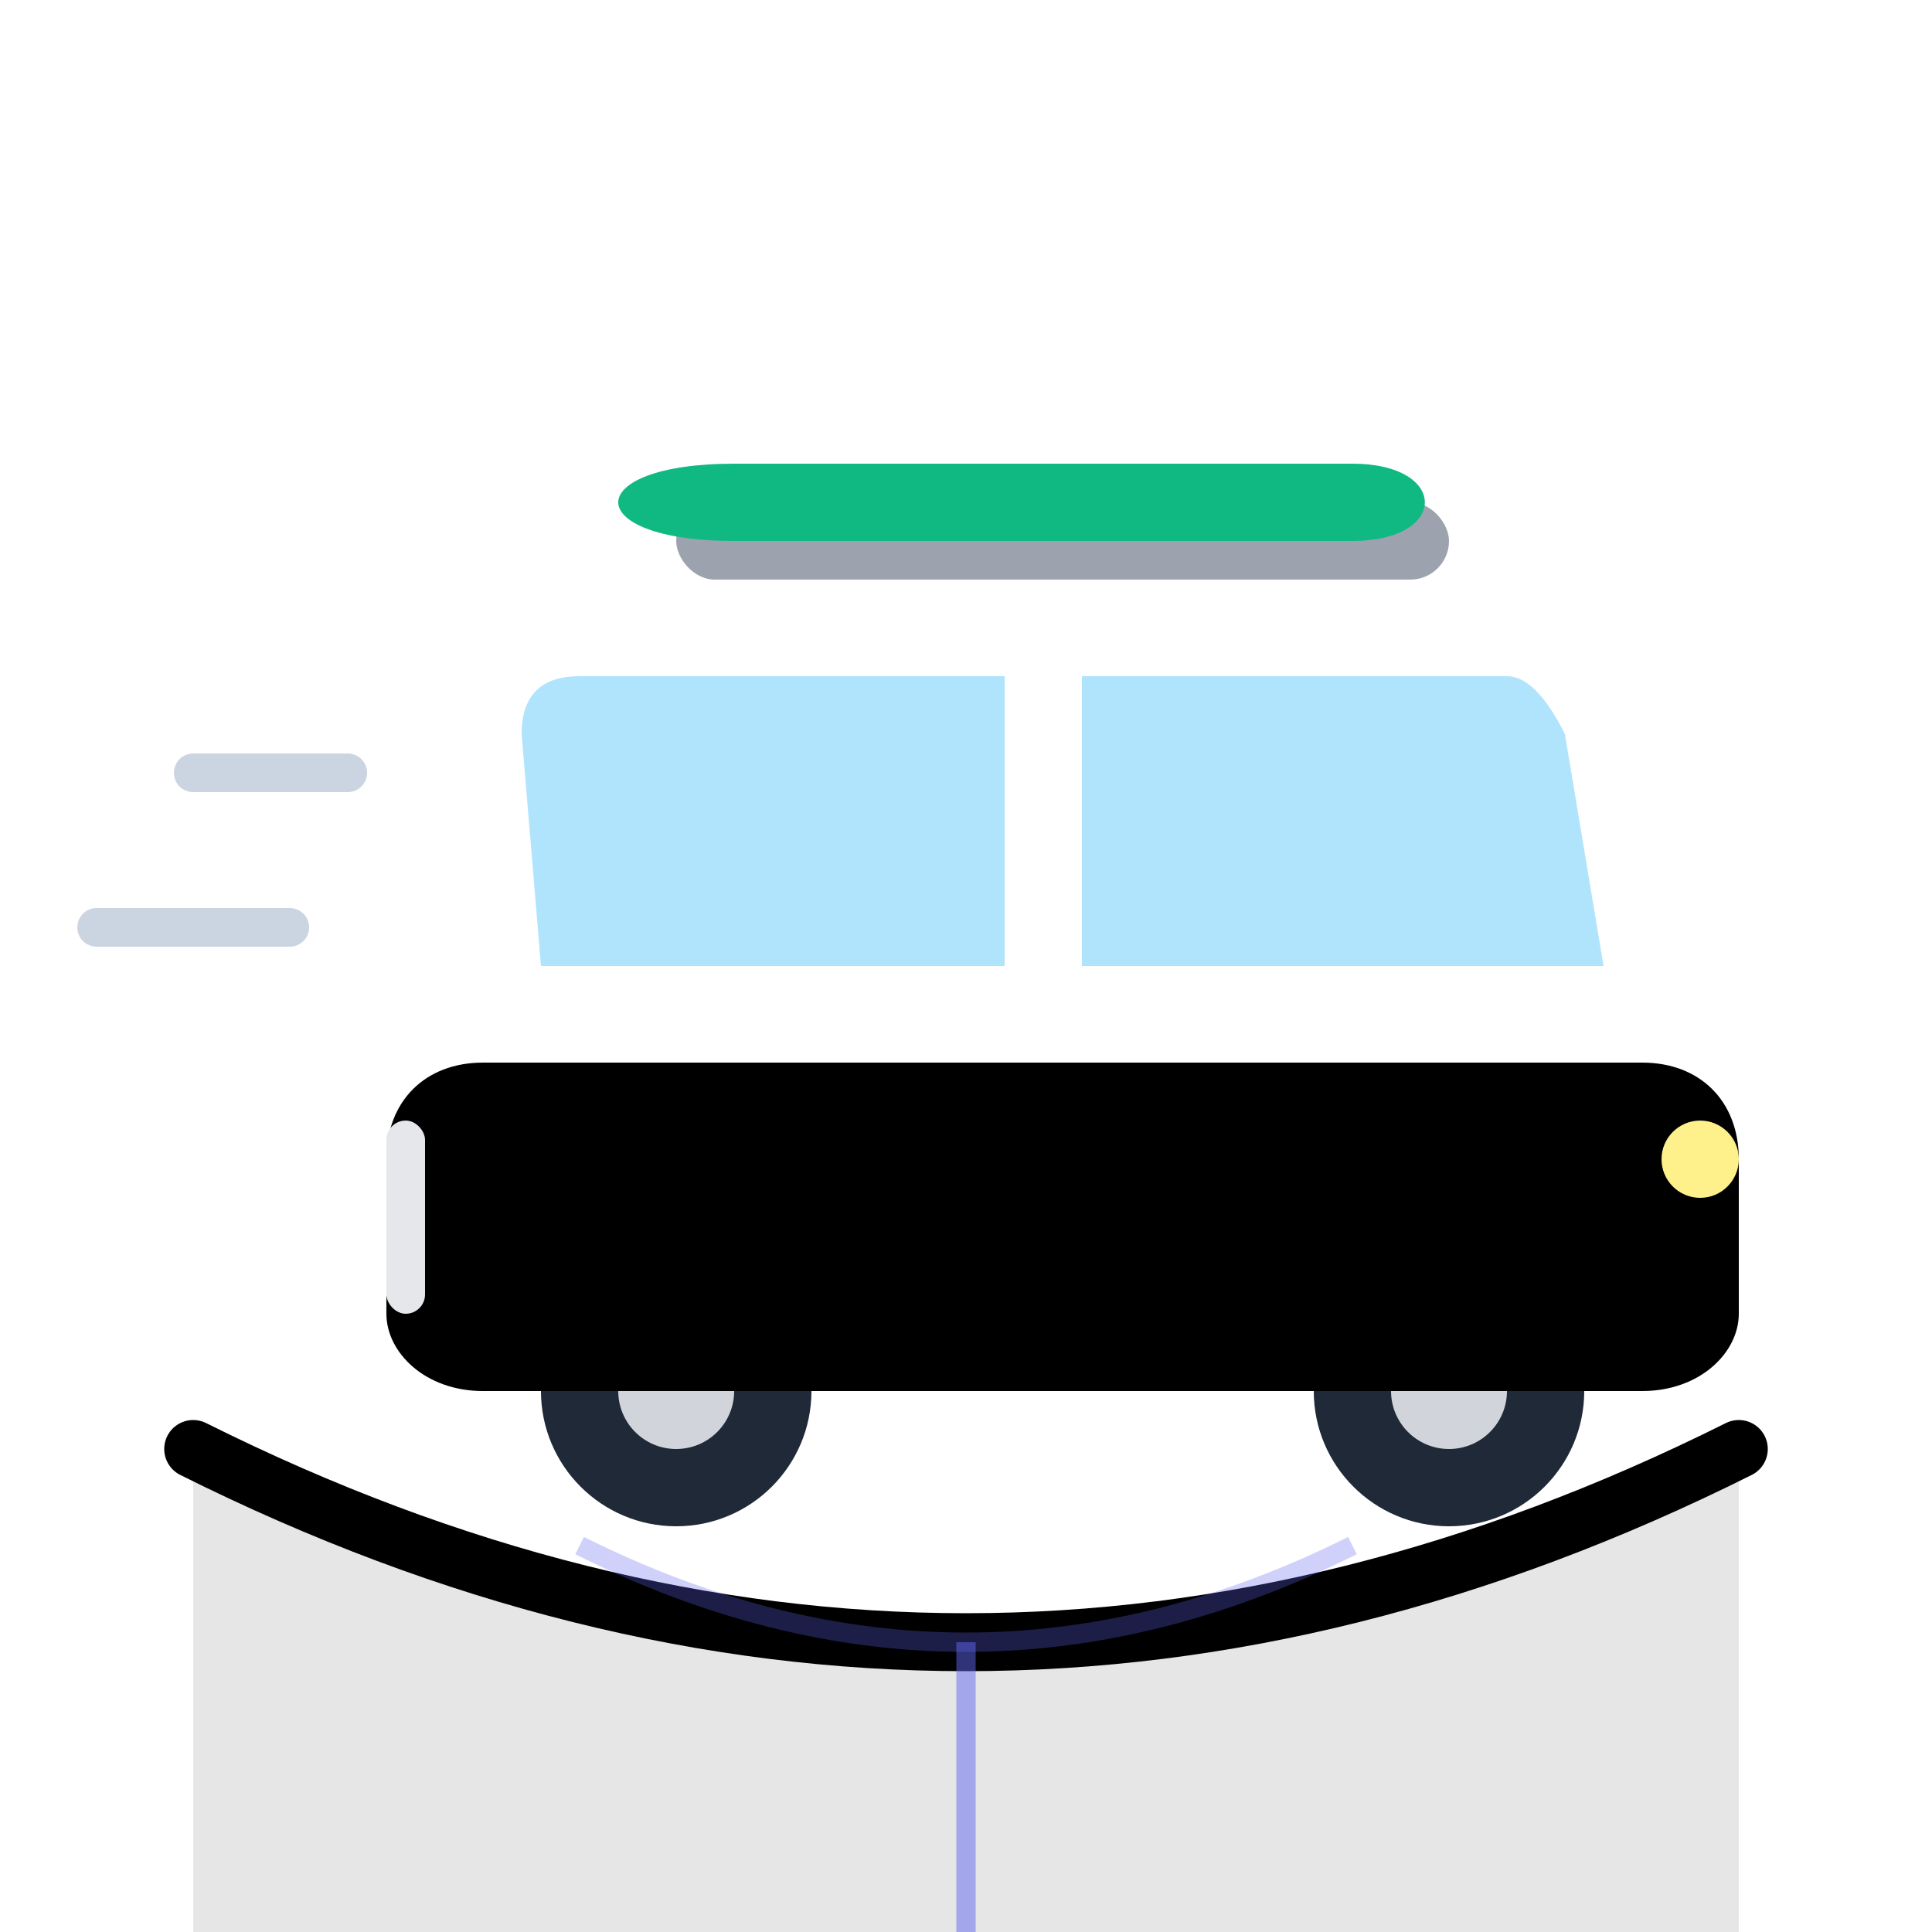
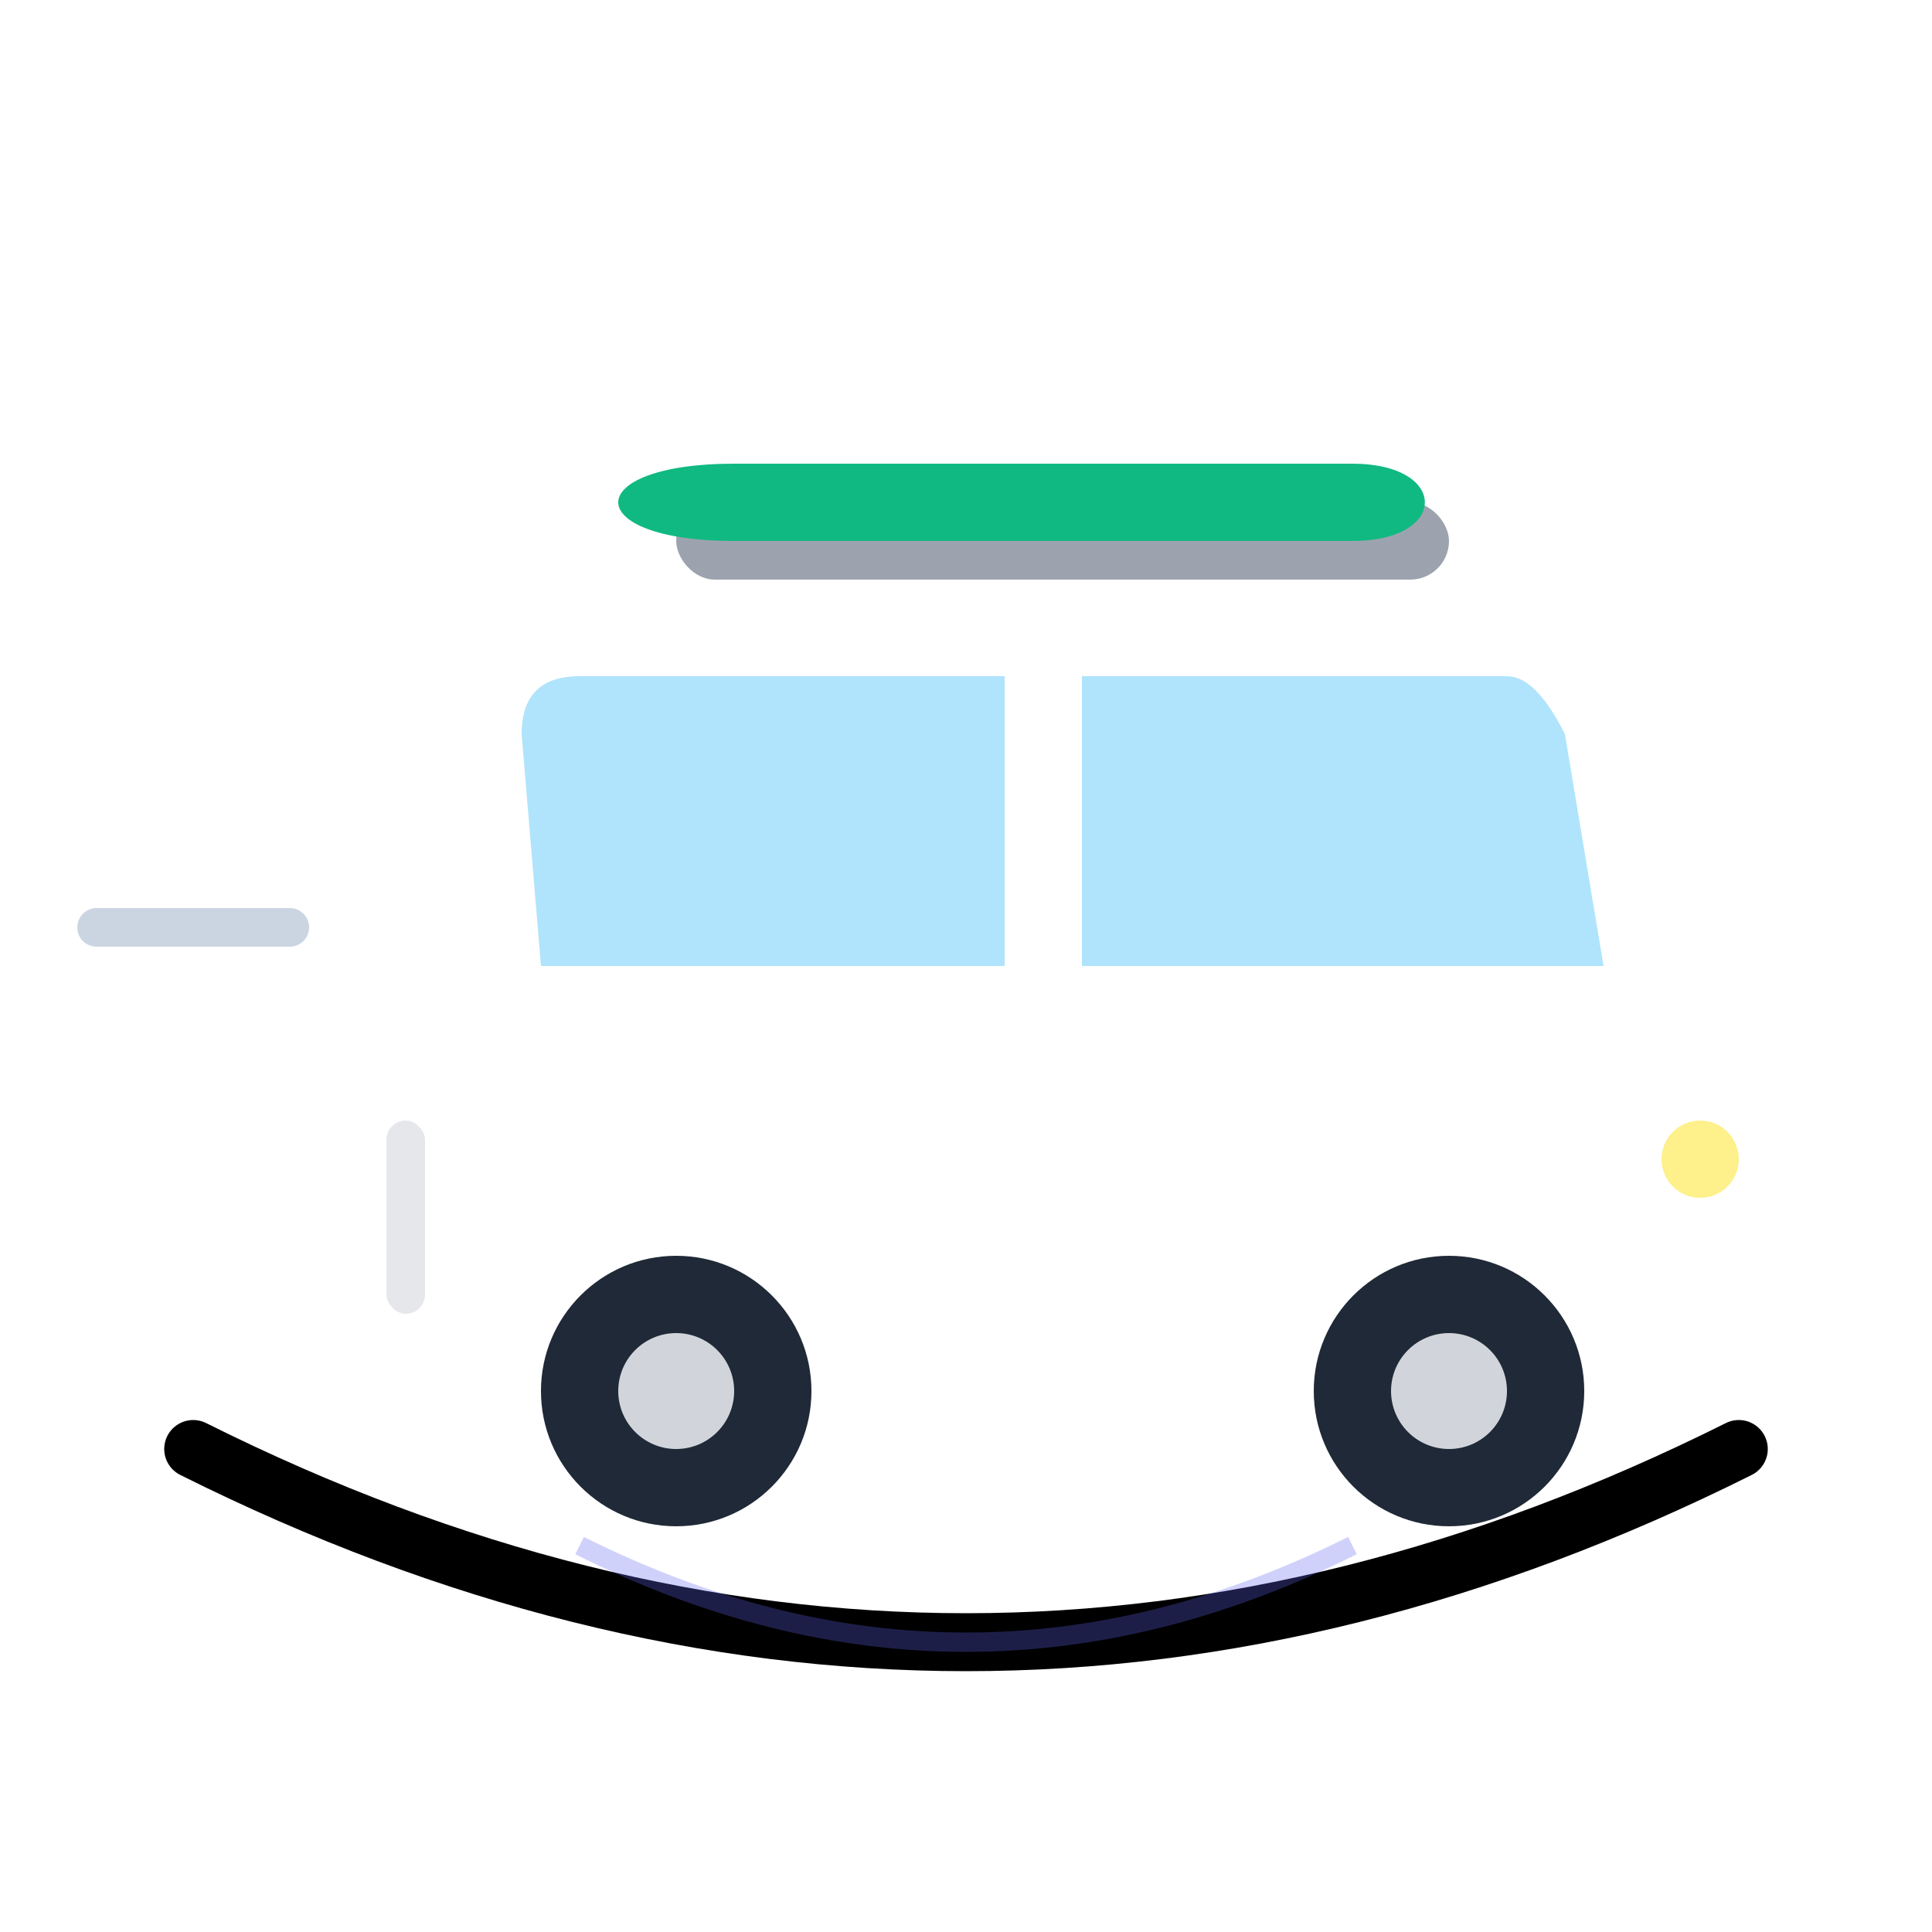
<svg xmlns="http://www.w3.org/2000/svg" viewBox="0 0 100 100" fill="none">
  <defs>
    <linearGradient id="globe-gradient" x1="0" y1="50" x2="100" y2="100" gradientUnits="userSpaceOnUse">
      <stop offset="0%" stopColor="#2563eb" />
      <stop offset="100%" stopColor="#4f46e5" />
    </linearGradient>
    <linearGradient id="bus-gradient" x1="20" y1="20" x2="80" y2="60" gradientUnits="userSpaceOnUse">
      <stop offset="0%" stopColor="#f59e0b" />
      <stop offset="100%" stopColor="#ea580c" />
    </linearGradient>
    <filter id="drop-shadow" x="-20%" y="-20%" width="140%" height="140%">
      <feDropShadow dx="0" dy="2" stdDeviation="2" floodColor="#000" floodOpacity="0.15" />
    </filter>
  </defs>
-   <path d="M 10 75 Q 50 95 90 75 L 90 100 L 10 100 Z" fill="url(#globe-gradient)" opacity="0.1" />
  <path d="M 10 75 Q 50 95 90 75" stroke="url(#globe-gradient)" stroke-width="3" stroke-linecap="round" />
-   <path d="M 50 85 L 50 100" stroke="#6366f1" stroke-width="1" opacity="0.5" />
  <path d="M 30 80 Q 50 90 70 80" stroke="#6366f1" stroke-width="1" opacity="0.3" fill="none" />
  <g filter="url(#drop-shadow)">
    <circle cx="35" cy="72" r="7" fill="#1f2937" />
    <circle cx="35" cy="72" r="3" fill="#d1d5db" />
    <circle cx="75" cy="72" r="7" fill="#1f2937" />
    <circle cx="75" cy="72" r="3" fill="#d1d5db" />
-     <path d="M 25 55 L 85 55 C 88 55 90 57 90 60 L 90 68 C 90 70 88 72 85 72 L 78 72 L 72 72 L 38 72 L 32 72 L 25 72 C 22 72 20 70 20 68 L 20 60 C 20 57 22 55 25 55 Z" fill="url(#bus-gradient)" />
    <path d="M 25 55 L 22 35 C 21 32 23 30 26 30 L 80 30 C 83 30 85 32 86 35 L 90 55 L 25 55 Z" fill="#ffffff" />
    <path d="M 30 35 L 52 35 L 52 50 L 28 50 L 27 38 C 27 36 28 35 30 35 Z" fill="#38bdf8" opacity="0.4" />
    <path d="M 56 35 L 78 35 C 79 35 80 36 81 38 L 83 50 L 56 50 L 56 35 Z" fill="#38bdf8" opacity="0.4" />
    <rect x="35" y="26" width="40" height="4" rx="2" fill="#9ca3af" />
    <path d="M 38 24 L 70 24 C 75 24 75 28 70 28 L 38 28 C 30 28 30 24 38 24 Z" fill="#10b981" />
    <circle cx="88" cy="60" r="2" fill="#fef08a" />
    <rect x="20" y="58" width="2" height="10" rx="1" fill="#e5e7eb" />
  </g>
-   <path d="M 10 40 L 18 40" stroke="#cbd5e1" stroke-width="2" stroke-linecap="round" />
  <path d="M 5 48 L 15 48" stroke="#cbd5e1" stroke-width="2" stroke-linecap="round" />
</svg>